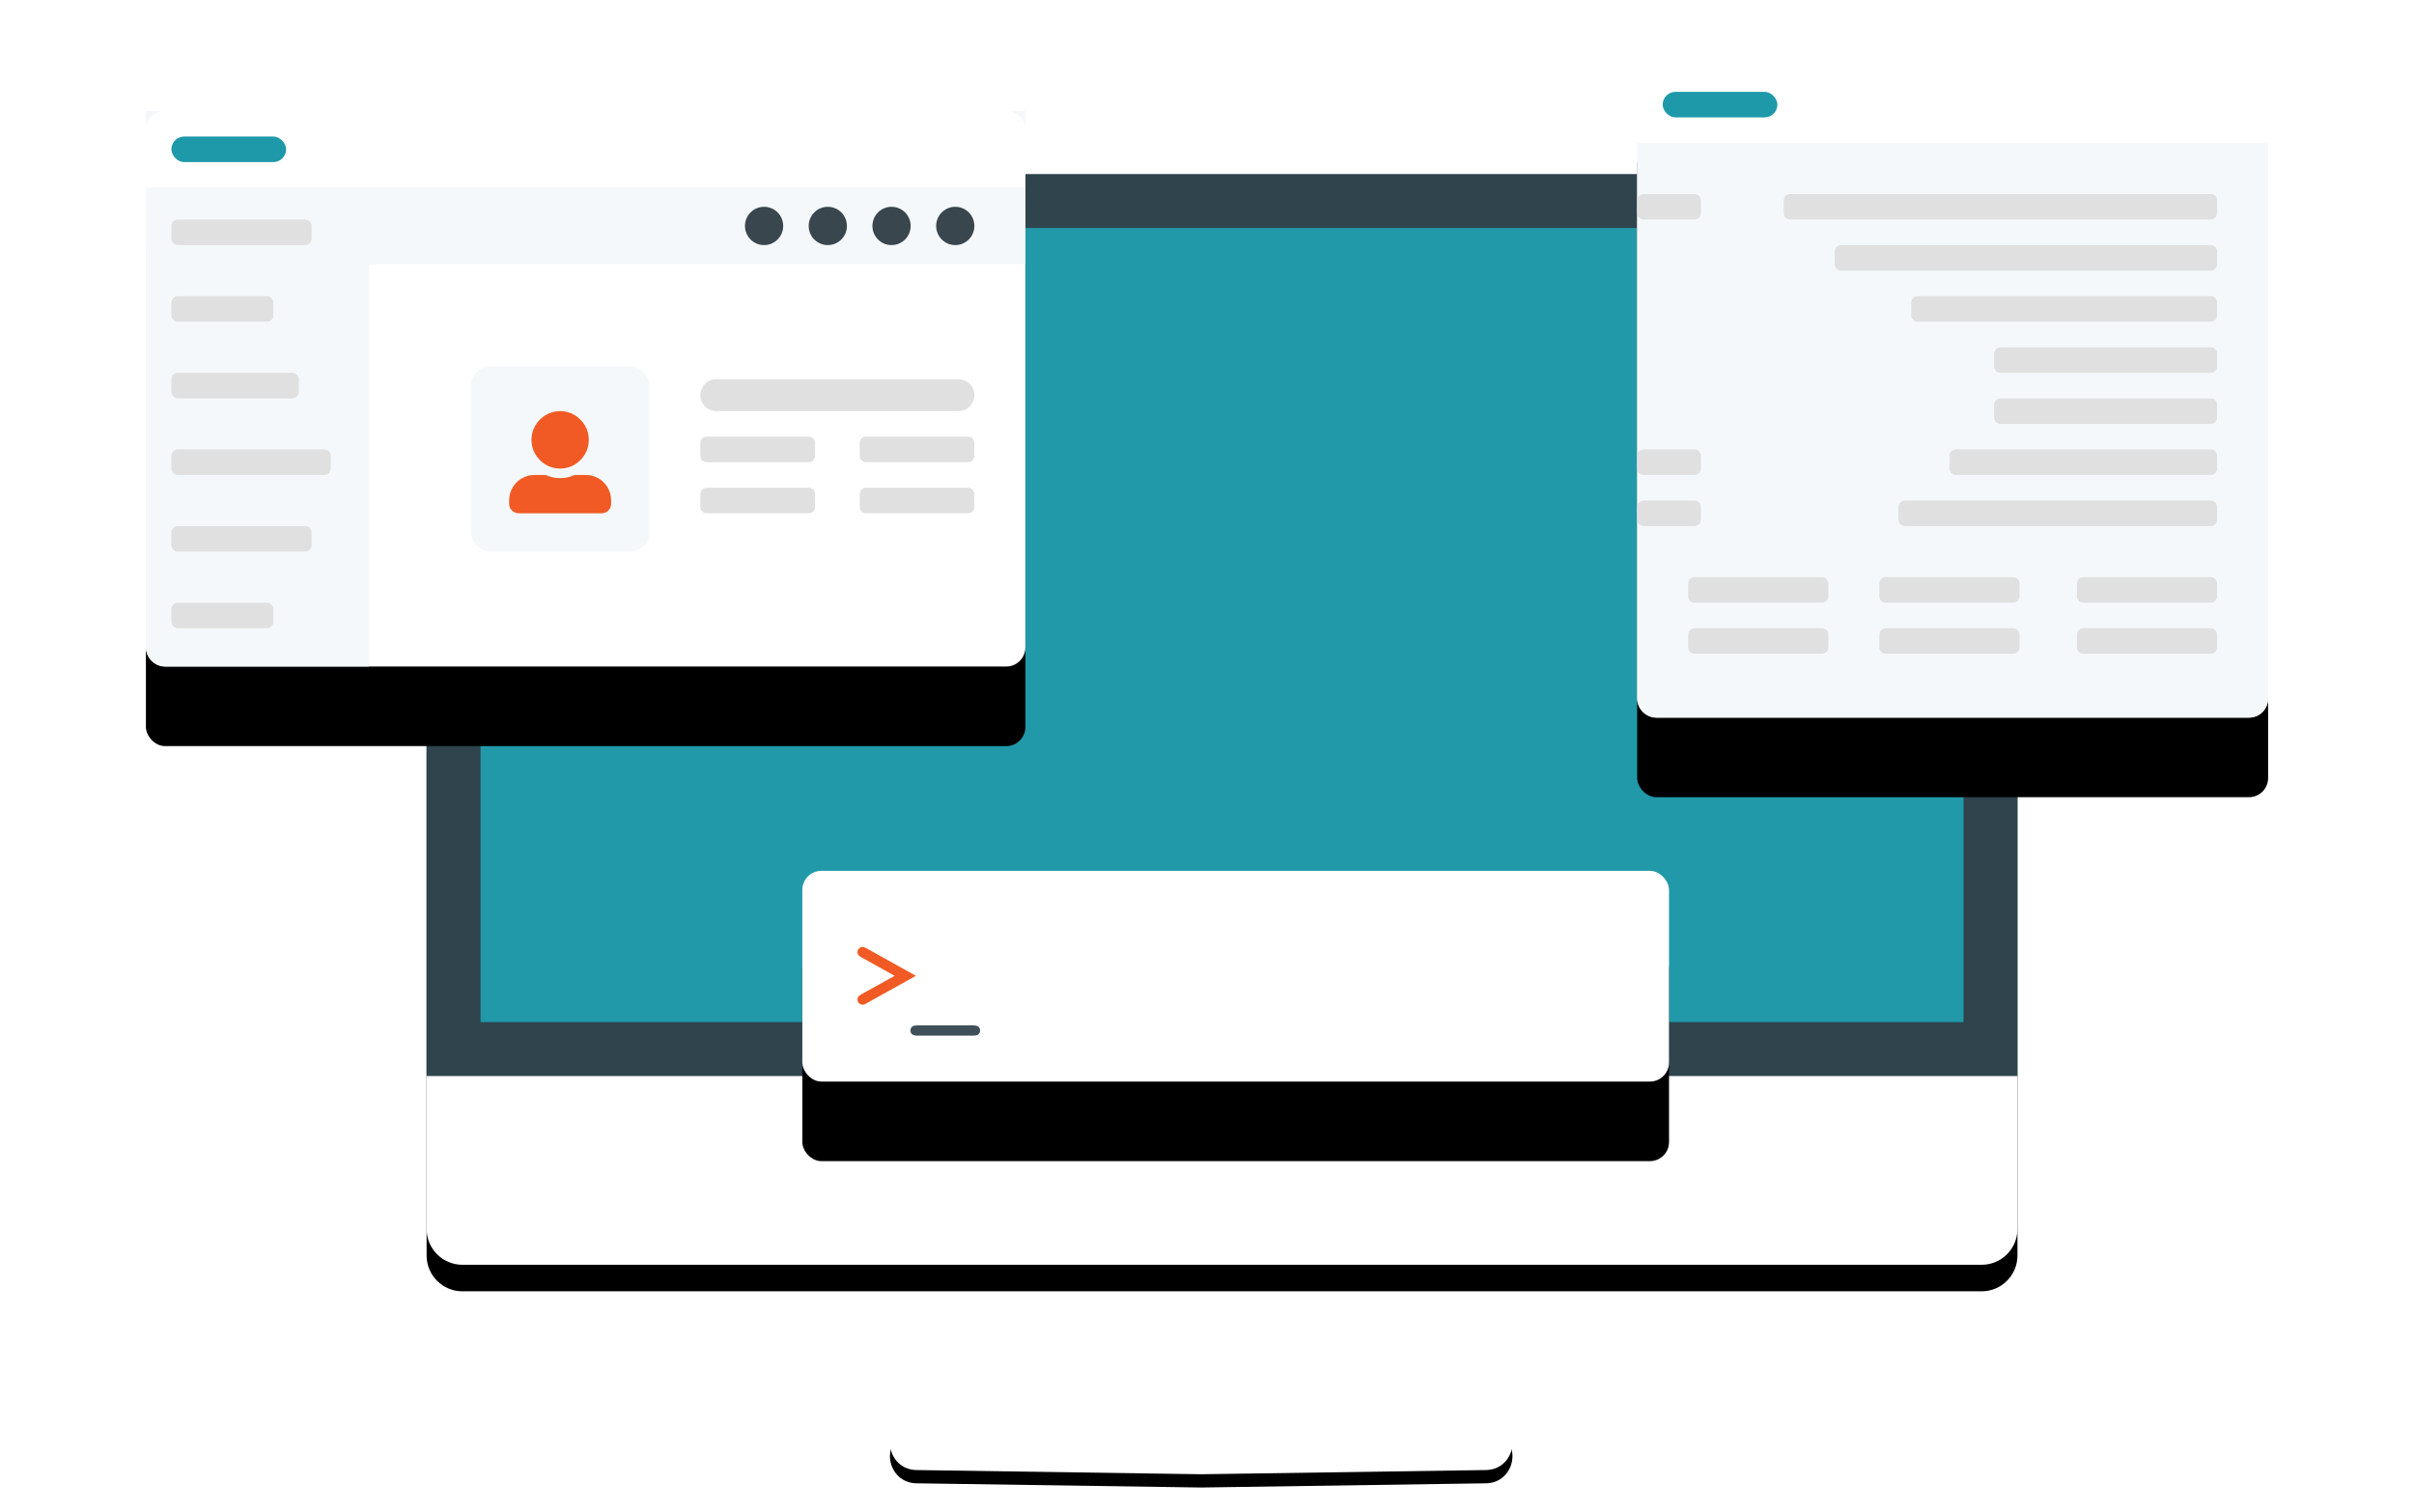
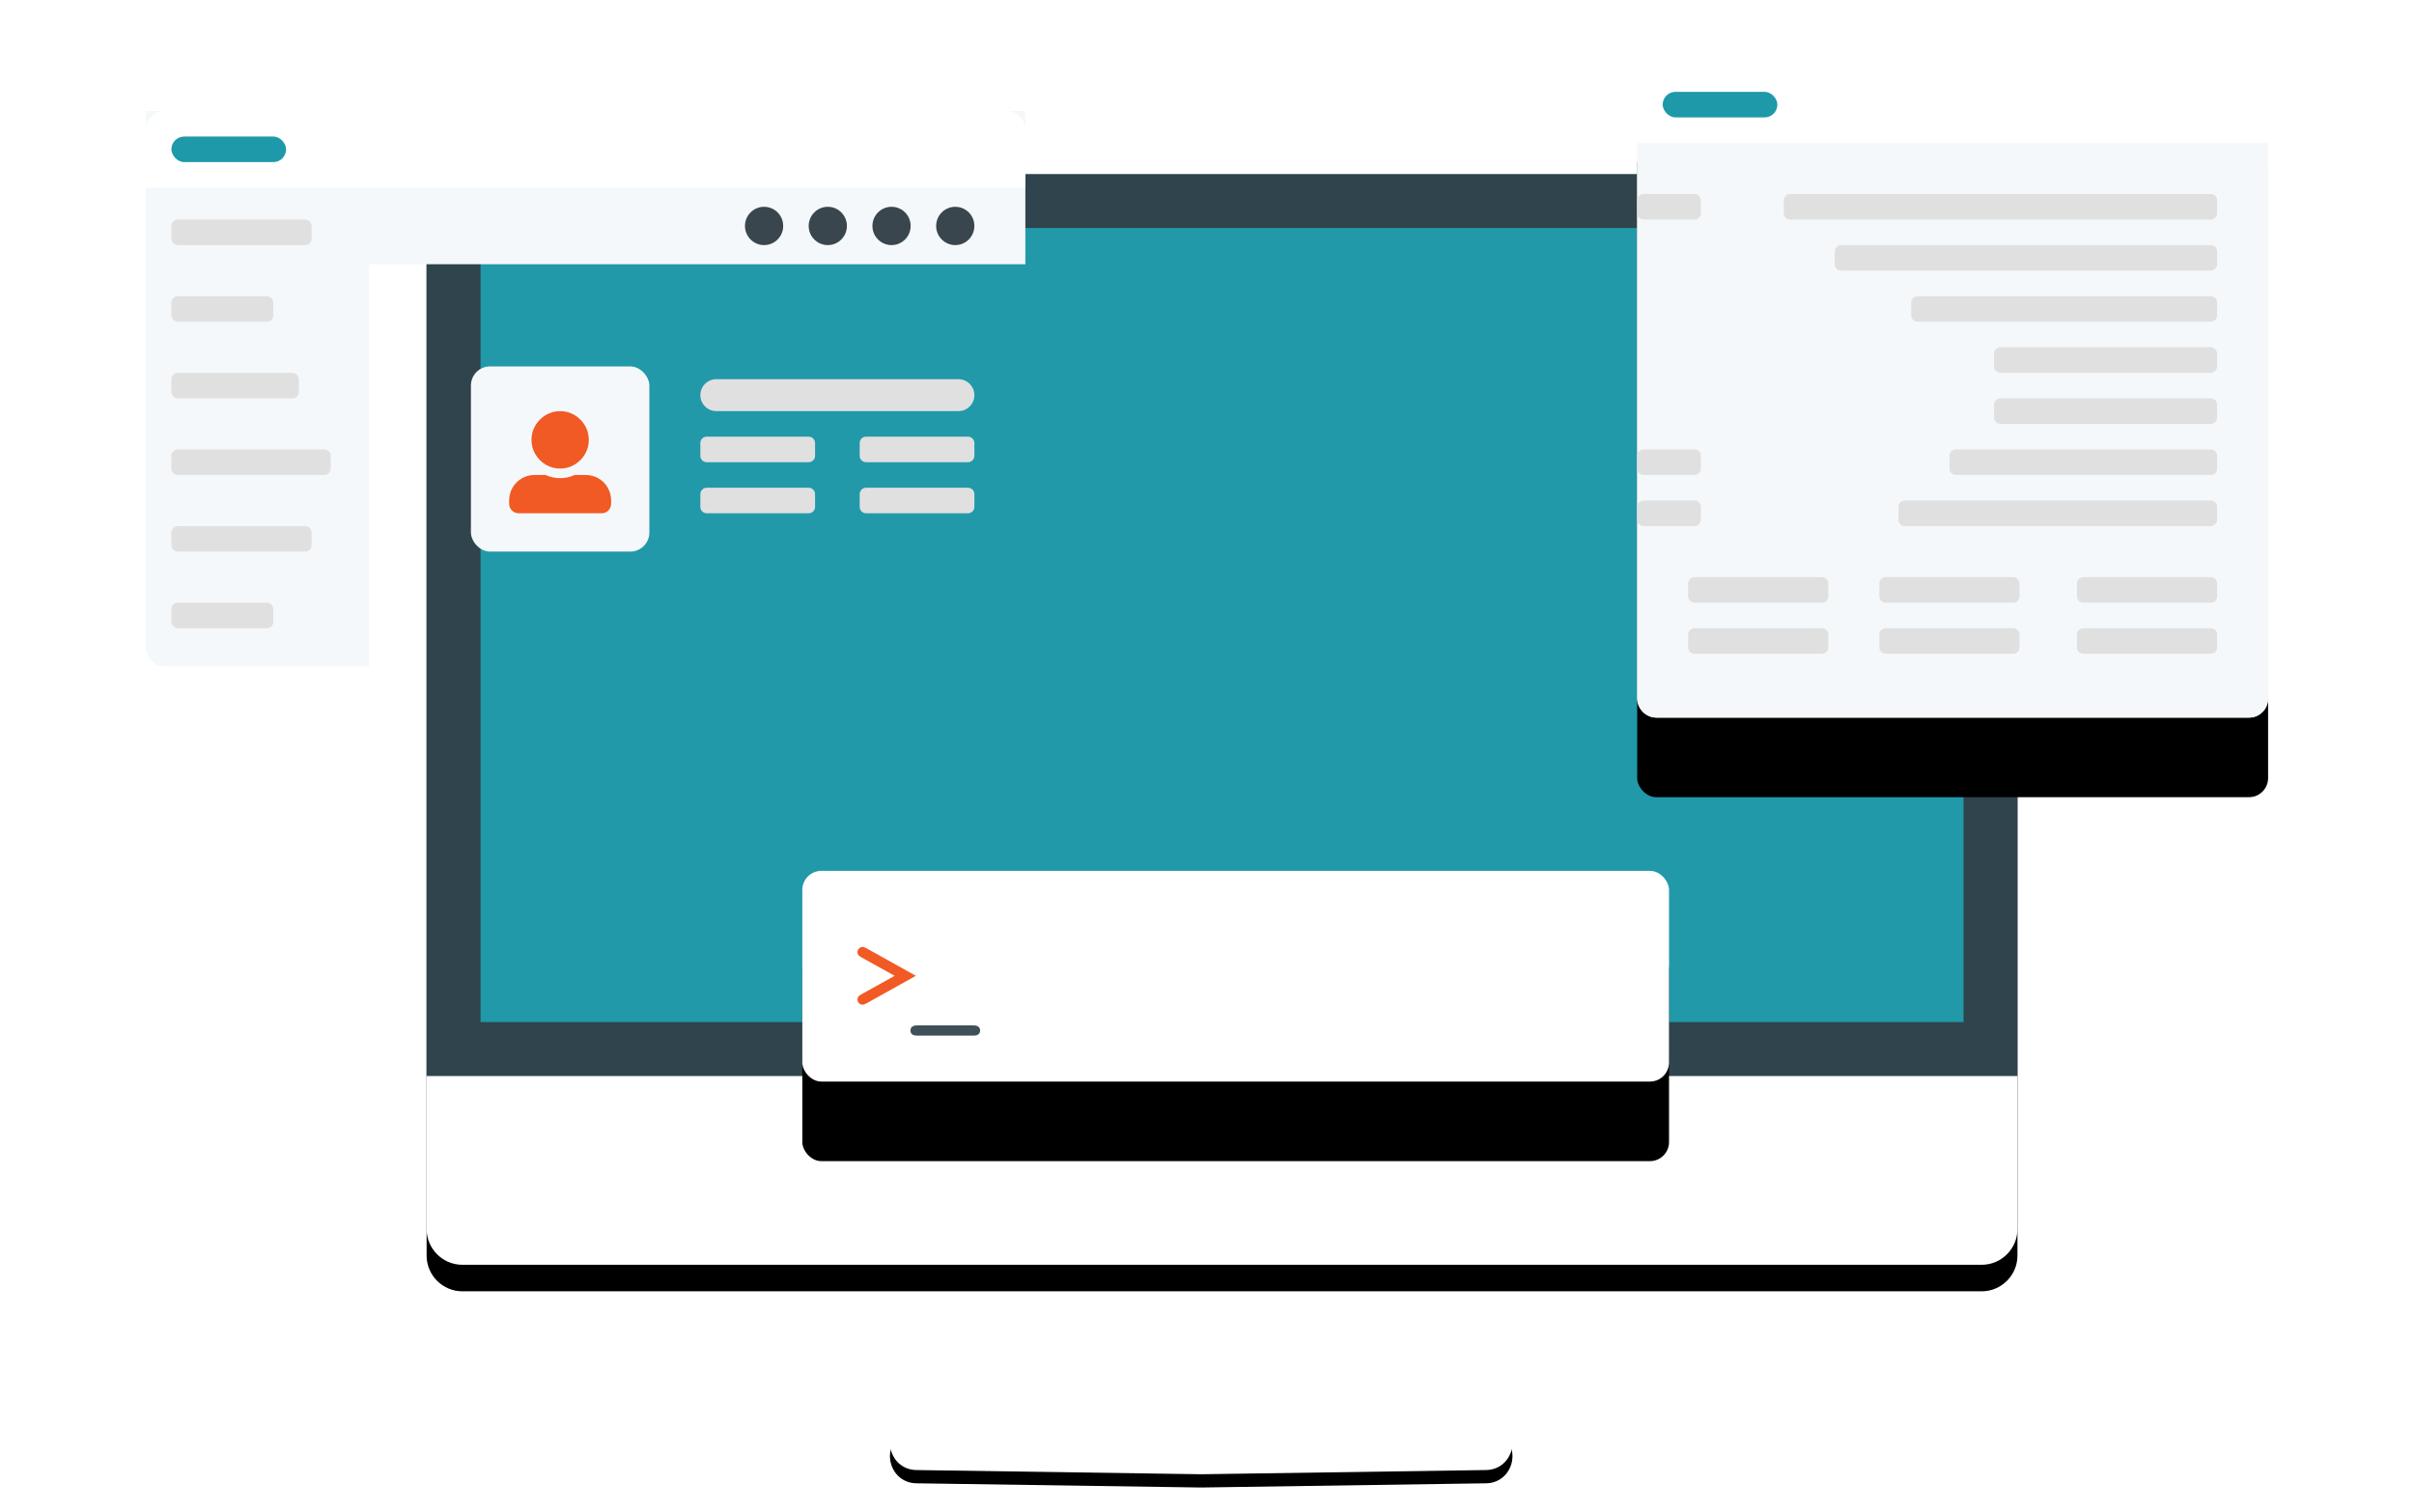
<svg xmlns="http://www.w3.org/2000/svg" xmlns:xlink="http://www.w3.org/1999/xlink" width="182px" height="114px" viewBox="0 0 182 114" version="1.1">
  <title>31D98C09-1A81-4A7C-8F3D-E5738CCADDA7</title>
  <desc>Created with sketchtool.</desc>
  <defs>
    <path d="M81.125,94.548 L78.685,92.609 C75.212,89.849 73.173,85.668 73.138,81.232 L73.102,76.802 C73.038,68.741 66.484,62.239 58.423,62.239 L58.423,62.239 L58.423,62.239 C50.362,62.239 43.808,68.741 43.744,76.802 L43.708,81.232 C43.672,85.668 41.633,89.85 38.161,92.609 L35.721,94.548 C34.236,95.727 35.056,98.118 36.951,98.138 L58.423,98.455 L79.895,98.138 C81.79,98.118 82.61,95.727 81.125,94.548" id="path-1" />
    <filter x="-7.5%" y="-6.9%" width="114.9%" height="119.3%" filterUnits="objectBoundingBox" id="filter-2">
      <feOffset dx="0" dy="1" in="SourceAlpha" result="shadowOffsetOuter1" />
      <feGaussianBlur stdDeviation="1" in="shadowOffsetOuter1" result="shadowBlurOuter1" />
      <feColorMatrix values="0 0 0 0 0   0 0 0 0 0   0 0 0 0 0  0 0 0 0.16 0" type="matrix" in="shadowBlurOuter1" />
    </filter>
    <path d="M117.262,82.662 L2.722,82.662 C1.231,82.662 0.022,81.453 0.022,79.962 L0.022,3.057 C0.022,1.602 1.202,0.422 2.657,0.422 L117.327,0.422 C118.782,0.422 119.962,1.602 119.962,3.057 L119.962,79.962 C119.962,81.453 118.753,82.662 117.262,82.662" id="path-3" />
    <filter x="-5.8%" y="-6.1%" width="111.7%" height="117.0%" filterUnits="objectBoundingBox" id="filter-4">
      <feOffset dx="0" dy="2" in="SourceAlpha" result="shadowOffsetOuter1" />
      <feGaussianBlur stdDeviation="2" in="shadowOffsetOuter1" result="shadowBlurOuter1" />
      <feColorMatrix values="0 0 0 0 0   0 0 0 0 0   0 0 0 0 0  0 0 0 0.16 0" type="matrix" in="shadowBlurOuter1" />
    </filter>
    <rect id="path-5" x="0" y="0" width="47.568" height="49.108" rx="1.44" />
    <filter x="-41.0%" y="-27.5%" width="182.0%" height="179.4%" filterUnits="objectBoundingBox" id="filter-6">
      <feOffset dx="0" dy="6" in="SourceAlpha" result="shadowOffsetOuter1" />
      <feGaussianBlur stdDeviation="5.5" in="shadowOffsetOuter1" result="shadowBlurOuter1" />
      <feColorMatrix values="0 0 0 0 0   0 0 0 0 0   0 0 0 0 0  0 0 0 0.16 0" type="matrix" in="shadowBlurOuter1" />
    </filter>
    <rect id="path-7" x="0" y="0" width="65.345" height="15.888" rx="1.44" />
    <filter x="-29.8%" y="-85.0%" width="159.7%" height="345.5%" filterUnits="objectBoundingBox" id="filter-8">
      <feOffset dx="0" dy="6" in="SourceAlpha" result="shadowOffsetOuter1" />
      <feGaussianBlur stdDeviation="5.5" in="shadowOffsetOuter1" result="shadowBlurOuter1" />
      <feColorMatrix values="0 0 0 0 0   0 0 0 0 0   0 0 0 0 0  0 0 0 0.16 0" type="matrix" in="shadowBlurOuter1" />
    </filter>
-     <rect id="path-9" x="0" y="0" width="66.306" height="41.886" rx="1.44" />
    <filter x="-29.4%" y="-32.2%" width="158.8%" height="193.1%" filterUnits="objectBoundingBox" id="filter-10">
      <feOffset dx="0" dy="6" in="SourceAlpha" result="shadowOffsetOuter1" />
      <feGaussianBlur stdDeviation="5.5" in="shadowOffsetOuter1" result="shadowBlurOuter1" />
      <feColorMatrix values="0 0 0 0 0   0 0 0 0 0   0 0 0 0 0  0 0 0 0.16 0" type="matrix" in="shadowBlurOuter1" />
    </filter>
  </defs>
  <g id="Page-1" stroke="none" stroke-width="1" fill="none" fill-rule="evenodd">
    <g id="CC-HubSpot-Agency-2" transform="translate(-950, -1200)">
      <g id="Group" transform="translate(688, 899)">
        <g id="Marketing-Sales-Tech" transform="translate(238, 289)">
          <g id="marketing_and_sales_technology_graphic" transform="translate(35, 17)">
            <g id="computer" transform="translate(21.141, 7.703)">
              <g id="Fill-1" fill-rule="nonzero">
                <use fill="black" fill-opacity="1" filter="url(#filter-2)" xlink:href="#path-1" />
                <use fill="#FFFFFF" xlink:href="#path-1" />
              </g>
              <g id="Fill-5" fill-rule="nonzero">
                <use fill="black" fill-opacity="1" filter="url(#filter-4)" xlink:href="#path-3" />
                <use fill="#FFFFFF" xlink:href="#path-3" />
              </g>
              <path d="M119.962,68.429 L0.022,68.429 L0.022,3.057 C0.022,1.602 1.202,0.422 2.657,0.422 L117.327,0.422 C118.782,0.422 119.962,1.602 119.962,3.057 L119.962,68.429 Z" id="Fill-9" fill="#2F444D" />
              <polygon id="Fill-11" fill="#2199A9" points="4.089 64.362 115.896 64.362 115.896 4.489 4.089 4.489" />
            </g>
            <g id="page" transform="translate(112.432, 0)" fill-rule="nonzero">
              <g id="Rectangle">
                <use fill="black" fill-opacity="1" filter="url(#filter-6)" xlink:href="#path-5" />
                <use fill="#FFFFFF" xlink:href="#path-5" />
              </g>
              <path d="M1.44,0 L46.128,0 C46.923,-4.16220442e-15 47.568,0.645 47.568,1.44 L47.568,5.777 L47.568,5.777 L0,5.777 L0,1.44 C-9.73949382e-17,0.645 0.645,3.68137012e-16 1.44,0 Z" id="Rectangle" fill="#FFFFFF" />
              <path d="M0,5.777 L47.568,5.777 L47.568,47.668 C47.568,48.463 46.923,49.108 46.128,49.108 L1.44,49.108 C0.645,49.108 -1.24649667e-16,48.463 0,47.668 L0,5.777 L0,5.777 Z" id="Rectangle" fill="#F5F8FA" />
              <path d="M0.48,9.629 L4.325,9.629 C4.59,9.629 4.805,9.844 4.805,10.109 L4.805,11.075 C4.805,11.34 4.59,11.555 4.325,11.555 L0.48,11.555 C0.215,11.555 1.50191552e-16,11.34 0,11.075 L0,10.109 C-3.24649794e-17,9.844 0.215,9.629 0.48,9.629 Z" id="Rectangle" fill="#E0E0E0" />
              <path d="M0.48,28.887 L4.325,28.887 C4.59,28.887 4.805,29.102 4.805,29.367 L4.805,30.333 C4.805,30.598 4.59,30.813 4.325,30.813 L0.48,30.813 C0.215,30.813 1.50191552e-16,30.598 0,30.333 L0,29.367 C-3.24649794e-17,29.102 0.215,28.887 0.48,28.887 Z" id="Rectangle" fill="#E0E0E0" />
              <path d="M0.48,32.738 L4.325,32.738 C4.59,32.738 4.805,32.953 4.805,33.218 L4.805,34.184 C4.805,34.449 4.59,34.664 4.325,34.664 L0.48,34.664 C0.215,34.664 1.50191552e-16,34.449 0,34.184 L0,33.218 C-3.24649794e-17,32.953 0.215,32.738 0.48,32.738 Z" id="Rectangle" fill="#E0E0E0" />
              <path d="M4.324,38.516 L13.934,38.516 C14.2,38.516 14.414,38.731 14.414,38.996 L14.414,39.962 C14.414,40.227 14.2,40.442 13.934,40.442 L4.324,40.442 C4.059,40.442 3.844,40.227 3.844,39.962 L3.844,38.996 C3.844,38.731 4.059,38.516 4.324,38.516 Z" id="Rectangle" fill="#E0E0E0" />
              <path d="M18.738,38.516 L28.349,38.516 C28.614,38.516 28.829,38.731 28.829,38.996 L28.829,39.962 C28.829,40.227 28.614,40.442 28.349,40.442 L18.738,40.442 C18.473,40.442 18.258,40.227 18.258,39.962 L18.258,38.996 C18.258,38.731 18.473,38.516 18.738,38.516 Z" id="Rectangle" fill="#E0E0E0" />
              <path d="M33.633,38.516 L43.244,38.516 C43.509,38.516 43.724,38.731 43.724,38.996 L43.724,39.962 C43.724,40.227 43.509,40.442 43.244,40.442 L33.633,40.442 C33.368,40.442 33.153,40.227 33.153,39.962 L33.153,38.996 C33.153,38.731 33.368,38.516 33.633,38.516 Z" id="Rectangle" fill="#E0E0E0" />
              <path d="M4.324,42.367 L13.934,42.367 C14.2,42.367 14.414,42.582 14.414,42.847 L14.414,43.813 C14.414,44.078 14.2,44.293 13.934,44.293 L4.324,44.293 C4.059,44.293 3.844,44.078 3.844,43.813 L3.844,42.847 C3.844,42.582 4.059,42.367 4.324,42.367 Z" id="Rectangle" fill="#E0E0E0" />
              <path d="M18.738,42.367 L28.349,42.367 C28.614,42.367 28.829,42.582 28.829,42.847 L28.829,43.813 C28.829,44.078 28.614,44.293 28.349,44.293 L18.738,44.293 C18.473,44.293 18.258,44.078 18.258,43.813 L18.258,42.847 C18.258,42.582 18.473,42.367 18.738,42.367 Z" id="Rectangle" fill="#E0E0E0" />
              <path d="M33.633,42.367 L43.244,42.367 C43.509,42.367 43.724,42.582 43.724,42.847 L43.724,43.813 C43.724,44.078 43.509,44.293 43.244,44.293 L33.633,44.293 C33.368,44.293 33.153,44.078 33.153,43.813 L33.153,42.847 C33.153,42.582 33.368,42.367 33.633,42.367 Z" id="Rectangle" fill="#E0E0E0" />
              <path d="M11.531,9.629 L43.244,9.629 C43.509,9.629 43.724,9.844 43.724,10.109 L43.724,11.075 C43.724,11.34 43.509,11.555 43.244,11.555 L11.531,11.555 C11.266,11.555 11.051,11.34 11.051,11.075 L11.051,10.109 C11.051,9.844 11.266,9.629 11.531,9.629 Z" id="Rectangle" fill="#E0E0E0" />
              <path d="M21.141,17.332 L43.244,17.332 C43.509,17.332 43.724,17.547 43.724,17.812 L43.724,18.778 C43.724,19.043 43.509,19.258 43.244,19.258 L21.141,19.258 C20.876,19.258 20.661,19.043 20.661,18.778 L20.661,17.812 C20.661,17.547 20.876,17.332 21.141,17.332 Z" id="Rectangle" fill="#E0E0E0" />
              <path d="M27.387,21.184 L43.244,21.184 C43.509,21.184 43.724,21.399 43.724,21.664 L43.724,22.63 C43.724,22.895 43.509,23.11 43.244,23.11 L27.387,23.11 C27.122,23.11 26.907,22.895 26.907,22.63 L26.907,21.664 C26.907,21.399 27.122,21.184 27.387,21.184 Z" id="Rectangle" fill="#E0E0E0" />
              <path d="M27.387,25.035 L43.244,25.035 C43.509,25.035 43.724,25.25 43.724,25.515 L43.724,26.481 C43.724,26.746 43.509,26.961 43.244,26.961 L27.387,26.961 C27.122,26.961 26.907,26.746 26.907,26.481 L26.907,25.515 C26.907,25.25 27.122,25.035 27.387,25.035 Z" id="Rectangle" fill="#E0E0E0" />
              <path d="M24.024,28.887 L43.244,28.887 C43.509,28.887 43.724,29.102 43.724,29.367 L43.724,30.333 C43.724,30.598 43.509,30.813 43.244,30.813 L24.024,30.813 C23.758,30.813 23.544,30.598 23.544,30.333 L23.544,29.367 C23.544,29.102 23.758,28.887 24.024,28.887 Z" id="Rectangle" fill="#E0E0E0" />
              <path d="M20.18,32.738 L43.244,32.738 C43.509,32.738 43.724,32.953 43.724,33.218 L43.724,34.184 C43.724,34.449 43.509,34.664 43.244,34.664 L20.18,34.664 C19.915,34.664 19.7,34.449 19.7,34.184 L19.7,33.218 C19.7,32.953 19.915,32.738 20.18,32.738 Z" id="Rectangle" fill="#E0E0E0" />
              <path d="M15.375,13.481 L43.244,13.481 C43.509,13.481 43.724,13.695 43.724,13.961 L43.724,14.926 C43.724,15.191 43.509,15.406 43.244,15.406 L15.375,15.406 C15.11,15.406 14.895,15.191 14.895,14.926 L14.895,13.961 C14.895,13.695 15.11,13.481 15.375,13.481 Z" id="Rectangle" fill="#E0E0E0" />
              <rect id="Rectangle" fill="#1E99A9" x="1.922" y="1.926" width="8.649" height="1.926" rx="0.963" />
            </g>
            <g id="dev" transform="translate(49.489, 60.662)">
              <g id="Rectangle" fill-rule="nonzero">
                <use fill="black" fill-opacity="1" filter="url(#filter-8)" xlink:href="#path-7" />
                <use fill="#FFFFFF" xlink:href="#path-7" />
              </g>
              <path d="M12.894,12.424 L8.667,12.424 C8.482,12.424 8.35,12.389 8.271,12.318 C8.193,12.248 8.153,12.155 8.153,12.04 C8.153,11.925 8.193,11.831 8.271,11.76 C8.35,11.688 8.482,11.653 8.667,11.653 L12.894,11.653 C13.077,11.653 13.208,11.688 13.286,11.76 C13.365,11.831 13.405,11.925 13.405,12.04 C13.405,12.153 13.366,12.245 13.288,12.316 C13.211,12.388 13.079,12.424 12.894,12.424 Z" id="Path" fill="#3F5059" />
              <path d="M6.963,7.914 L4.471,6.53 C4.346,6.459 4.262,6.397 4.221,6.342 C4.18,6.286 4.159,6.216 4.159,6.131 C4.159,6.023 4.198,5.93 4.276,5.853 C4.353,5.775 4.444,5.736 4.55,5.736 C4.615,5.736 4.715,5.772 4.85,5.845 L8.562,7.914 L4.85,9.983 C4.715,10.058 4.615,10.095 4.55,10.095 C4.444,10.095 4.353,10.056 4.276,9.979 C4.198,9.901 4.159,9.807 4.159,9.697 C4.159,9.611 4.18,9.541 4.221,9.486 C4.262,9.431 4.346,9.368 4.471,9.298 L6.963,7.914 Z" id="Path" fill="#F15A24" />
            </g>
            <g id="sales" transform="translate(0, 3.37)" fill-rule="nonzero">
              <g id="Rectangle">
                <use fill="black" fill-opacity="1" filter="url(#filter-10)" xlink:href="#path-9" />
                <use fill="#FFFFFF" xlink:href="#path-9" />
              </g>
              <rect id="Rectangle" fill="#F5F8FA" x="24.505" y="19.258" width="13.453" height="13.962" rx="1.44" />
              <path d="M43.005,20.221 L61.259,20.221 C61.924,20.221 62.462,20.76 62.462,21.424 C62.462,22.089 61.924,22.628 61.259,22.628 L43.005,22.628 C42.341,22.628 41.802,22.089 41.802,21.424 C41.802,20.76 42.341,20.221 43.005,20.221 Z" id="Rectangle" fill="#E0E0E0" />
              <path d="M42.282,24.554 L49.97,24.554 C50.236,24.554 50.45,24.769 50.45,25.034 L50.45,26 C50.45,26.265 50.236,26.48 49.97,26.48 L42.282,26.48 C42.017,26.48 41.802,26.265 41.802,26 L41.802,25.034 C41.802,24.769 42.017,24.554 42.282,24.554 Z" id="Rectangle" fill="#E0E0E0" />
              <path d="M54.294,24.554 L61.982,24.554 C62.248,24.554 62.462,24.769 62.462,25.034 L62.462,26 C62.462,26.265 62.248,26.48 61.982,26.48 L54.294,26.48 C54.029,26.48 53.814,26.265 53.814,26 L53.814,25.034 C53.814,24.769 54.029,24.554 54.294,24.554 Z" id="Rectangle" fill="#E0E0E0" />
              <path d="M42.282,28.405 L49.97,28.405 C50.236,28.405 50.45,28.62 50.45,28.885 L50.45,29.851 C50.45,30.116 50.236,30.331 49.97,30.331 L42.282,30.331 C42.017,30.331 41.802,30.116 41.802,29.851 L41.802,28.885 C41.802,28.62 42.017,28.405 42.282,28.405 Z" id="Rectangle" fill="#E0E0E0" />
              <path d="M54.294,28.405 L61.982,28.405 C62.248,28.405 62.462,28.62 62.462,28.885 L62.462,29.851 C62.462,30.116 62.248,30.331 61.982,30.331 L54.294,30.331 C54.029,30.331 53.814,30.116 53.814,29.851 L53.814,28.885 C53.814,28.62 54.029,28.405 54.294,28.405 Z" id="Rectangle" fill="#E0E0E0" />
              <path d="M31.231,26.961 C30.841,26.961 30.48,26.863 30.15,26.668 C29.82,26.472 29.557,26.209 29.362,25.878 C29.167,25.547 29.069,25.186 29.069,24.795 C29.069,24.403 29.167,24.042 29.362,23.711 C29.557,23.38 29.82,23.117 30.15,22.921 C30.48,22.726 30.841,22.628 31.231,22.628 C31.622,22.628 31.982,22.726 32.312,22.921 C32.643,23.117 32.905,23.38 33.101,23.711 C33.296,24.042 33.393,24.403 33.393,24.795 C33.393,25.186 33.296,25.547 33.101,25.878 C32.905,26.209 32.643,26.472 32.312,26.668 C31.982,26.863 31.622,26.961 31.231,26.961 Z M33.153,27.443 C33.504,27.443 33.826,27.528 34.122,27.698 C34.417,27.869 34.65,28.102 34.82,28.398 C34.99,28.694 35.075,29.017 35.075,29.368 L35.075,29.609 C35.075,29.81 35.005,29.98 34.865,30.121 C34.725,30.261 34.555,30.331 34.354,30.331 L28.108,30.331 C27.908,30.331 27.738,30.261 27.598,30.121 C27.457,29.98 27.387,29.81 27.387,29.609 L27.387,29.368 C27.387,29.017 27.472,28.694 27.643,28.398 C27.813,28.102 28.046,27.869 28.341,27.698 C28.636,27.528 28.959,27.443 29.309,27.443 L30.135,27.443 C30.485,27.603 30.851,27.683 31.231,27.683 C31.612,27.683 31.977,27.603 32.327,27.443 L33.153,27.443 Z" id="" fill="#F15A24" />
              <path d="M-1.98951954e-14,-5.68434155e-15 L16.817,-5.68434155e-15 L16.817,41.886 L1.44,41.886 C0.645,41.886 -1.97978005e-14,41.241 -1.98951954e-14,40.446 L-1.98951954e-14,-5.68434155e-15 L-1.98951954e-14,-5.68434155e-15 Z" id="Rectangle" fill="#F5F8FA" />
              <path d="M2.27373662e-14,0 L66.306,0 L66.306,11.555 L1.44,11.555 C0.645,11.555 2.28347611e-14,10.91 2.27373662e-14,10.115 L2.27373662e-14,0 L2.27373662e-14,0 Z" id="Rectangle" fill="#F5F8FA" />
              <path d="M1.44,0 L64.866,0 C65.662,-1.46092407e-16 66.306,0.645 66.306,1.44 L66.306,5.777 L66.306,5.777 L4.54747324e-14,5.777 L4.54747324e-14,1.44 C4.53773374e-14,0.645 0.645,1.46092407e-16 1.44,0 Z" id="Rectangle" fill="#FFFFFF" />
              <rect id="Rectangle" fill="#1E99A9" x="1.922" y="1.926" width="8.649" height="1.926" rx="0.963" />
              <ellipse id="Oval" fill="#39464E" cx="46.607" cy="8.666" rx="1.441" ry="1.444" />
              <ellipse id="Oval" fill="#39464E" cx="51.411" cy="8.666" rx="1.441" ry="1.444" />
              <ellipse id="Oval" fill="#39464E" cx="56.216" cy="8.666" rx="1.441" ry="1.444" />
              <ellipse id="Oval" fill="#39464E" cx="61.021" cy="8.666" rx="1.441" ry="1.444" />
              <rect id="Rectangle" fill="#E0E0E0" x="1.922" y="8.185" width="10.571" height="1.926" rx="0.48" />
              <rect id="Rectangle" fill="#E0E0E0" x="1.922" y="13.962" width="7.688" height="1.926" rx="0.48" />
              <rect id="Rectangle" fill="#E0E0E0" x="1.922" y="37.071" width="7.688" height="1.926" rx="0.48" />
              <rect id="Rectangle" fill="#E0E0E0" x="1.922" y="19.739" width="9.61" height="1.926" rx="0.48" />
              <path d="M2.402,25.517 L13.454,25.517 C13.719,25.517 13.934,25.732 13.934,25.997 L13.934,26.963 C13.934,27.228 13.719,27.443 13.454,27.443 L2.402,27.443 C2.137,27.443 1.922,27.228 1.922,26.963 L1.922,25.997 C1.922,25.732 2.137,25.517 2.402,25.517 Z" id="Rectangle" fill="#E0E0E0" />
              <path d="M2.402,31.294 L12.012,31.294 C12.278,31.294 12.492,31.509 12.492,31.774 L12.492,32.74 C12.492,33.005 12.278,33.22 12.012,33.22 L2.402,33.22 C2.137,33.22 1.922,33.005 1.922,32.74 L1.922,31.774 C1.922,31.509 2.137,31.294 2.402,31.294 Z" id="Rectangle" fill="#E0E0E0" />
            </g>
          </g>
        </g>
      </g>
    </g>
  </g>
</svg>